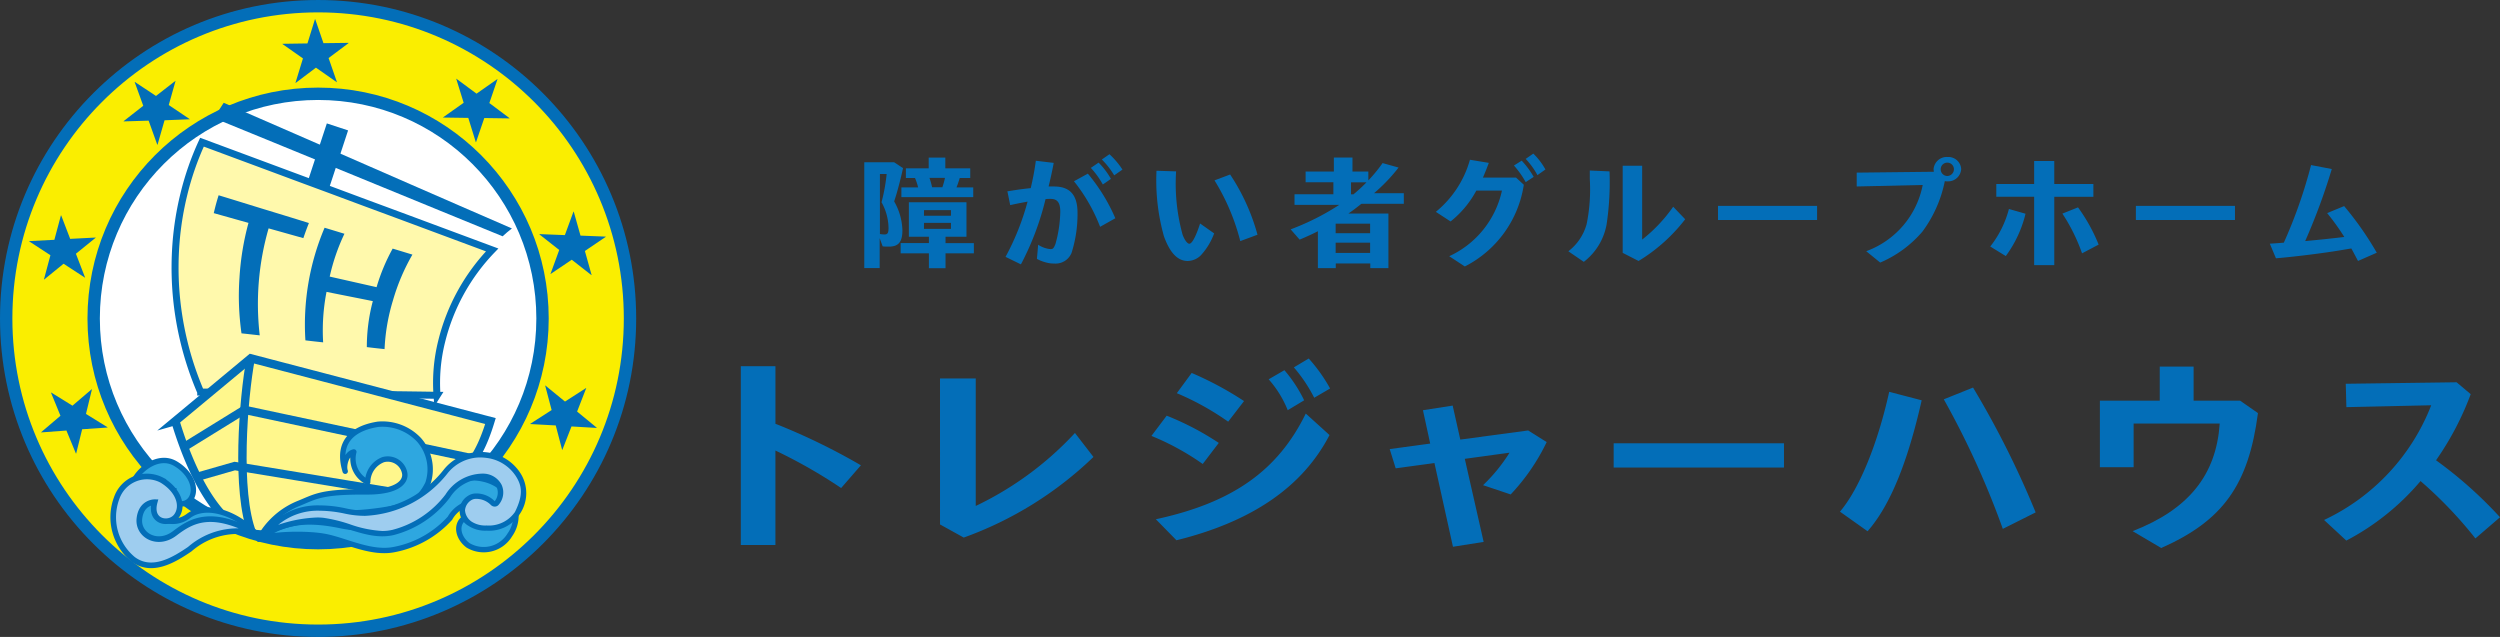
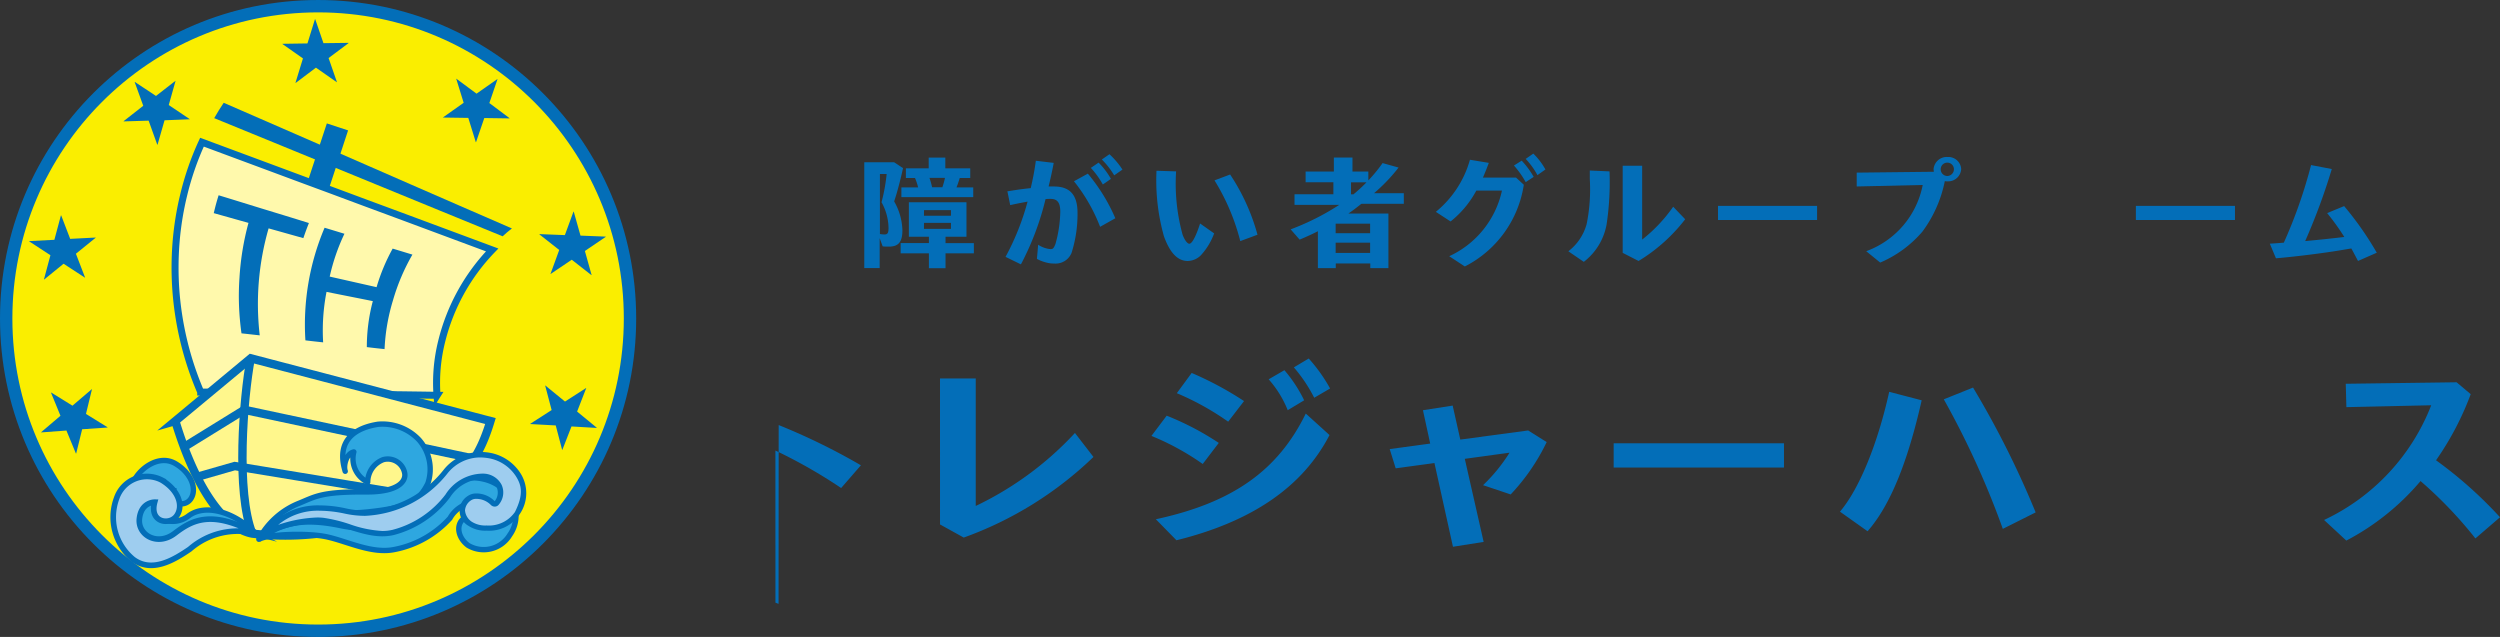
<svg xmlns="http://www.w3.org/2000/svg" width="189" height="48.151" viewBox="0 0 189 48.151">
  <rect x="0" y="0" width="189" height="48.151" fill="#333333" stroke="none" />
  <g id="logo_color2" transform="translate(94.734 24.076)">
    <g id="グループ_4527" data-name="グループ 4527" transform="translate(-94.266 -23.608)">
      <g id="グループ_4518" data-name="グループ 4518" transform="translate(64.872 11.147)">
        <path id="パス_6756" data-name="パス 6756" d="M70.892,25.241H69.73v-8h2.258l.671.444c-.161.746-.435,1.814-.652,2.456l-.019.057a4.625,4.625,0,0,1,.624,2.182c0,.879-.293,1.238-1.02,1.238a4.362,4.362,0,0,1-.472-.019l-.227-.623v2.267Zm0-2.579a2.976,2.976,0,0,0,.35.038c.255,0,.321-.113.321-.51a4.1,4.1,0,0,0-.529-1.927l.028-.113a13.38,13.38,0,0,0,.359-2.022h-.51v4.544Zm4.979.69h2.144v.775H75.871v1.124H74.614V24.126H72.479v-.775h2.135V22.87H73.1V20.263h4.355V22.87H75.871Zm1.87-5.649v.727h-.794c-.047.17-.17.529-.246.709h1.266v.737H72.536v-.737H73.8a4.434,4.434,0,0,0-.236-.709h-.69V17.7H74.6V16.89h1.256V17.7h1.861Zm-3.5,3.58h2.041v-.425H74.246Zm0,.992h2.041v-.453H74.246Zm.416-3.854a5.769,5.769,0,0,1,.2.709h.775a5.788,5.788,0,0,0,.189-.661V18.42H74.671Z" transform="translate(-69.73 -16.588)" fill="#036eb8" />
        <path id="パス_6757" data-name="パス 6757" d="M81.162,19.426c.68-.113,1.058-.17,1.776-.246a20.764,20.764,0,0,0,.387-2.069l1.351.161c-.113.614-.255,1.247-.387,1.785H84.7c1.2,0,1.776.633,1.776,2a9.711,9.711,0,0,1-.453,3.023,1.3,1.3,0,0,1-1.313.8,2.237,2.237,0,0,1-.331-.019,3.1,3.1,0,0,1-.973-.331L83.5,23.46a2,2,0,0,0,.935.331c.189,0,.246-.066.378-.406a9.521,9.521,0,0,0,.359-2.418c0-.69-.217-.973-.737-.973a2.8,2.8,0,0,0-.378.019,21,21,0,0,1-1.861,4.931l-1.162-.567A19.161,19.161,0,0,0,82.7,20.2c-.652.123-.8.151-1.313.265l-.208-1.02ZM88.181,22.1a12.946,12.946,0,0,0-1.974-3.439l1.049-.576a13.664,13.664,0,0,1,2.078,3.373l-1.143.642Zm.208-3.193a6.358,6.358,0,0,0-.907-1.256l.586-.4A5.615,5.615,0,0,1,89,18.481Zm.86-.69a5.955,5.955,0,0,0-.935-1.2l.576-.4a5.994,5.994,0,0,1,.982,1.162l-.623.435Z" transform="translate(-70.355 -16.573)" fill="#036eb8" />
        <path id="パス_6758" data-name="パス 6758" d="M97.474,22.673a4.986,4.986,0,0,1-.935,1.578,1.434,1.434,0,0,1-1.058.51c-.765,0-1.341-.6-1.8-1.852a15.638,15.638,0,0,1-.567-4.969l1.483.047a14.506,14.506,0,0,0,.491,4.79c.151.406.359.68.51.68.208,0,.51-.586.812-1.53l1.058.746Zm1.974.586A16.388,16.388,0,0,0,97.5,18.667l1.181-.444a15.633,15.633,0,0,1,2.069,4.553l-1.3.482Z" transform="translate(-71.023 -16.646)" fill="#036eb8" />
        <path id="パス_6759" data-name="パス 6759" d="M109.717,18.618A10.986,10.986,0,0,0,110.8,17.3l1.209.34a13.163,13.163,0,0,1-1.852,1.937h2.248v.8H109.2c-.425.34-.68.529-.982.737h3.023v4.128h-1.37v-.35H107.26v.35h-1.351V22.454c-.482.246-.945.453-1.379.633l-.68-.775a18.879,18.879,0,0,0,3.675-1.852h-3.382v-.8h2.938V18.75h-2.1v-.812h2.135V16.88h1.408v1.058h1.2v.671ZM107.251,22.6h2.607v-.718h-2.607Zm0,1.493h2.607v-.775h-2.607Zm1.162-5.338v.907h.189a12.338,12.338,0,0,0,.982-.907h-1.162Z" transform="translate(-71.617 -16.587)" fill="#036eb8" />
        <path id="パス_6760" data-name="パス 6760" d="M121.544,18.393l.576.529a8.326,8.326,0,0,1-4.459,6.178l-1.181-.775a7.124,7.124,0,0,0,3.987-4.96h-1.937a7.543,7.543,0,0,1-1.946,2.333l-1.115-.727a7.786,7.786,0,0,0,2.579-3.939l1.426.236c-.161.435-.236.623-.444,1.115h2.532Zm.718.331a6.87,6.87,0,0,0-.888-1.256l.586-.368a6.475,6.475,0,0,1,.907,1.228Zm.888-.529a5.844,5.844,0,0,0-.888-1.228l.576-.4a5.13,5.13,0,0,1,.916,1.2l-.6.425Z" transform="translate(-72.26 -16.57)" fill="#036eb8" />
        <path id="パス_6761" data-name="パス 6761" d="M126.08,24a3.868,3.868,0,0,0,1.379-2.059,13.183,13.183,0,0,0,.236-3.41V17.9l1.493.066a21.812,21.812,0,0,1-.217,3.977,4.588,4.588,0,0,1-1.729,2.862l-1.162-.794Zm5.574-6.462v5.583A11.571,11.571,0,0,0,134,20.639l.907.945a12.856,12.856,0,0,1-3.524,3.155l-1.2-.614V17.54h1.483Z" transform="translate(-72.847 -16.624)" fill="#036eb8" />
        <path id="パス_6762" data-name="パス 6762" d="M145.541,20.75v1.068H138.05V20.75Z" transform="translate(-73.509 -16.801)" fill="#036eb8" />
        <path id="パス_6763" data-name="パス 6763" d="M154.979,17.955c0-.076-.019-.123-.019-.2a1,1,0,0,1,1.058-.916.971.971,0,0,1,1.03.916.99.99,0,0,1-1.03.926.741.741,0,0,1-.208-.019,9.545,9.545,0,0,1-1.7,3.826,8.678,8.678,0,0,1-3.184,2.333l-1.058-.86a6.68,6.68,0,0,0,4.27-5.007l-4.988.113V18.021l5.819-.066Zm.52-.189a.506.506,0,0,0,.5.51.514.514,0,0,0,.5-.52.5.5,0,0,0-.51-.491.5.5,0,0,0-.491.5Z" transform="translate(-74.122 -16.585)" fill="#036eb8" />
-         <path id="パス_6764" data-name="パス 6764" d="M159.83,23.631a7.712,7.712,0,0,0,1.417-2.844l1.256.359a8.923,8.923,0,0,1-1.493,3.2l-1.181-.727Zm3.325-6.471h1.521V18.9h2.957v.964h-2.957v5.167h-1.521V19.862h-2.862V18.9h2.862Zm3.618,6.972a13.6,13.6,0,0,0-1.483-2.995l1.181-.472a12.978,12.978,0,0,1,1.559,2.815l-1.256.661Z" transform="translate(-74.713 -16.603)" fill="#036eb8" />
        <path id="パス_6765" data-name="パス 6765" d="M178.981,20.75v1.068H171.49V20.75Z" transform="translate(-75.358 -16.801)" fill="#036eb8" />
        <path id="パス_6766" data-name="パス 6766" d="M187.51,23.933c-1.219.208-3.5.491-4.837.6l-.463-1.105c.312-.019.416-.028.576-.038s.331-.028.482-.038a36.682,36.682,0,0,0,2.059-5.867l1.568.3A46.822,46.822,0,0,1,184.94,23.1l-.057.132.283-.028c.642-.057,1.653-.161,2.673-.283l-.076-.123a18.485,18.485,0,0,0-1.219-1.682l1.285-.529a24.3,24.3,0,0,1,2.466,3.524l-1.417.623c-.2-.368-.378-.727-.51-.945l-.85.142Z" transform="translate(-75.951 -16.621)" fill="#036eb8" />
      </g>
      <g id="グループ_4519" data-name="グループ 4519" transform="translate(55.538 26.64)">
-         <path id="パス_6767" data-name="パス 6767" d="M62.712,38.03a48.182,48.182,0,0,1,6.216,3.042l-1.493,1.719a38.683,38.683,0,0,0-4.969-2.834V47.1H59.85V33.58h2.617v4.355l.236.094Z" transform="translate(-59.85 -33.004)" fill="#036eb8" />
+         <path id="パス_6767" data-name="パス 6767" d="M62.712,38.03a48.182,48.182,0,0,1,6.216,3.042l-1.493,1.719a38.683,38.683,0,0,0-4.969-2.834V47.1H59.85h2.617v4.355l.236.094Z" transform="translate(-59.85 -33.004)" fill="#036eb8" />
        <path id="パス_6768" data-name="パス 6768" d="M78.492,34.569V44.2a24.692,24.692,0,0,0,7.5-5.517l1.4,1.814a27.581,27.581,0,0,1-9.806,6.093l-1.795-.992V34.56H78.5Z" transform="translate(-60.732 -33.058)" fill="#036eb8" />
        <path id="パス_6769" data-name="パス 6769" d="M96.593,40.943a19.478,19.478,0,0,0-3.883-2.126l1.153-1.53A21.363,21.363,0,0,1,97.8,39.347l-1.219,1.6Zm-3.561,4.176c5.791-1.247,9.23-3.665,11.346-7.992l1.795,1.625c-2.022,3.9-5.838,6.537-11.572,7.954l-1.568-1.6Zm5.479-7.378a20.513,20.513,0,0,0-3.883-2.154l1.124-1.53a25.323,25.323,0,0,1,3.958,2.126l-1.2,1.559Zm4.506-.86a8.016,8.016,0,0,0-1.445-2.343l1.19-.69a10.525,10.525,0,0,1,1.493,2.277l-1.238.746Zm2-.945a11.371,11.371,0,0,0-1.54-2.3l1.124-.671a12.108,12.108,0,0,1,1.615,2.267l-1.2.7Z" transform="translate(-61.667 -32.97)" fill="#036eb8" />
        <path id="パス_6770" data-name="パス 6770" d="M118.884,47.037l-2.324.368-1.4-6.329-2.929.4-.453-1.455,3.061-.416-.548-2.522,2.248-.35.576,2.57,5.13-.69,1.4.879a15.584,15.584,0,0,1-2.721,3.958l-2.088-.7a12.725,12.725,0,0,0,2-2.456l-3.382.463,1.426,6.282Z" transform="translate(-62.722 -33.178)" fill="#036eb8" />
        <path id="パス_6771" data-name="パス 6771" d="M142.576,39.75v1.833H129.7V39.75Z" transform="translate(-63.713 -33.345)" fill="#036eb8" />
        <path id="パス_6772" data-name="パス 6772" d="M147.81,44.671c1.445-1.691,2.853-5.12,3.722-9.06l2.456.642c-1.077,4.752-2.4,7.973-4.091,9.9Zm12.309,1.294a64.686,64.686,0,0,0-4.459-9.787l2.211-.888a69.734,69.734,0,0,1,4.733,9.437l-2.485,1.247Z" transform="translate(-64.715 -33.098)" fill="#036eb8" />
-         <path id="パス_6773" data-name="パス 6773" d="M179.228,36.2l1.332.926c-.709,5.432-2.645,8.134-7.312,10.2l-2.163-1.275c4.232-1.644,6.32-4.242,6.585-8.134h-6.509v3.3H168.61V36.189h4.525V33.61h2.56v2.579h3.524Z" transform="translate(-65.865 -33.005)" fill="#036eb8" />
        <path id="パス_6774" data-name="パス 6774" d="M197.641,35.757a22.226,22.226,0,0,1-2.626,5.007,31.706,31.706,0,0,1,4.837,4.308l-1.861,1.6a31.734,31.734,0,0,0-4.147-4.336,18.717,18.717,0,0,1-5.611,4.5l-1.682-1.559a15.968,15.968,0,0,0,8.1-8.672l-6.414.142-.047-1.767,8.379-.113,1.077.907Z" transform="translate(-66.857 -33.075)" fill="#036eb8" />
      </g>
      <g id="グループ_4526" data-name="グループ 4526">
        <ellipse id="楕円形_88" data-name="楕円形 88" cx="23.58" cy="23.608" rx="23.58" ry="23.608" fill="#faee00" stroke="#036eb8" stroke-miterlimit="10" stroke-width="0.935" />
-         <ellipse id="楕円形_89" data-name="楕円形 89" cx="16.967" cy="16.986" rx="16.967" ry="16.986" transform="translate(6.613 6.622)" fill="#fff" stroke="#036eb8" stroke-miterlimit="10" stroke-width="0.935" />
        <g id="グループ_4521" data-name="グループ 4521" transform="translate(12.769 7.302)">
          <path id="パス_6775" data-name="パス 6775" d="M34.39,34.79c-1.785-.028-3.354-.047-4.8-.066s-2.8-.038-4.138-.057-2.683-.038-4.138-.057-3.014-.047-4.8-.066a23.937,23.937,0,0,1-1.889-7.85,23.962,23.962,0,0,1,.028-3.5,22.993,22.993,0,0,1,.586-3.6,21.579,21.579,0,0,1,1.37-3.939l4.808,1.785c1.474.548,2.844,1.058,4.176,1.549s2.636.982,3.968,1.474,2.7,1,4.176,1.549L38.547,23.8a15.174,15.174,0,0,0-3.817,6.915,12.917,12.917,0,0,0-.35,4.091Z" transform="translate(-14.577 -12.675)" fill="#fff9ac" stroke="#036eb8" stroke-miterlimit="10" stroke-width="0.529" />
          <path id="パス_6776" data-name="パス 6776" d="M39.5,22.589c-1.748-.718-3.316-1.36-4.78-1.956s-2.825-1.162-4.147-1.7-2.617-1.068-3.939-1.615-2.683-1.105-4.147-1.7-3.032-1.247-4.78-1.956c.274-.472.416-.709.718-1.162,1.455.633,2.787,1.219,4.034,1.757s2.418,1.058,3.552,1.549,2.22.964,3.306,1.445,2.182.954,3.306,1.445,2.305,1,3.552,1.549S38.758,21.371,40.213,22c-.293.227-.435.35-.709.6Z" transform="translate(-14.75 -12.5)" fill="#036eb8" />
          <g id="グループ_4520" data-name="グループ 4520" transform="translate(2.922 6.991)">
            <path id="パス_6777" data-name="パス 6777" d="M24.869,21.988c-.179.453-.265.69-.425,1.153-1.049-.293-1.578-.444-2.626-.737a20.573,20.573,0,0,0-.671,8.087c-.548-.057-.831-.094-1.379-.151a20.037,20.037,0,0,1-.151-4.223,20.309,20.309,0,0,1,.68-4.128c-1.049-.293-1.578-.444-2.626-.737.132-.548.2-.812.368-1.351,1.37.416,2.39.737,3.41,1.049s2.05.623,3.41,1.049Z" transform="translate(-17.67 -19.9)" fill="#036eb8" />
            <path id="パス_6778" data-name="パス 6778" d="M27.955,22.953a15.107,15.107,0,0,0-1.115,3.24l3.543.8A14.343,14.343,0,0,1,31.6,24.078c.6.179.9.274,1.493.453A15.53,15.53,0,0,0,31.62,28a14.805,14.805,0,0,0-.633,3.675c-.538-.057-.8-.085-1.341-.151a13.506,13.506,0,0,1,.453-3.476c-1.4-.283-2.1-.416-3.5-.7a15.189,15.189,0,0,0-.255,3.817c-.538-.057-.8-.085-1.341-.151A18.739,18.739,0,0,1,26.453,22.5c.6.179.9.274,1.493.453Z" transform="translate(-18.073 -20.044)" fill="#036eb8" />
          </g>
        </g>
        <line id="線_269" data-name="線 269" x1="1.464" y2="4.45" transform="translate(23.58 9.126)" fill="none" stroke="#036eb8" stroke-miterlimit="10" stroke-width="1.691" />
        <path id="パス_6779" data-name="パス 6779" d="M14.59,37.692,20.3,32.95l18.119,4.742c-1.105,3.647-2.579,4.865-6.764,6.811a21.653,21.653,0,0,1-11.232,1.7c-2.059-.368-4.251-3.288-5.829-8.512Z" transform="translate(-1.808 -6.329)" fill="#fff78c" stroke="#036eb8" stroke-miterlimit="10" stroke-width="0.633" />
        <path id="パス_6780" data-name="パス 6780" d="M20.593,32.95c-.567,3.042-1.124,10.127.123,13.254" transform="translate(-2.106 -6.329)" fill="none" stroke="#036eb8" stroke-miterlimit="10" stroke-width="0.633" />
        <path id="パス_6781" data-name="パス 6781" d="M15.29,39.885l4.563-2.815,17.354,3.694" transform="translate(-1.847 -6.556)" fill="none" stroke="#036eb8" stroke-miterlimit="10" stroke-width="0.633" />
        <path id="パス_6782" data-name="パス 6782" d="M16.32,42.392l2.862-.822,14.586,2.4" transform="translate(-1.904 -6.805)" fill="none" stroke="#036eb8" stroke-miterlimit="10" stroke-width="0.633" />
        <g id="グループ_4522" data-name="グループ 4522" transform="translate(8.079 34.345)">
          <path id="パス_6783" data-name="パス 6783" d="M20.474,46.637c-1.615-1.634-3.826-2.277-5.092-1.313s-3.042.038-2.541-1.049a1.254,1.254,0,0,1,1.37-.879c-.416.916.8,1.36,1.323.671.548-.737.076-2-1.143-2.711-1.285-.746-2.825.472-3.193,1.483A4,4,0,0,0,12.34,47.2c1.351,1,2.976.009,4.128-.775s1.408-.255,4.005.2Z" transform="translate(-9.687 -41.126)" fill="#2ea7e0" stroke="#036eb8" stroke-linecap="round" stroke-miterlimit="10" stroke-width="0.406" />
          <path id="パス_6784" data-name="パス 6784" d="M20.4,46.706c-3.373-1.823-4.827-.992-6.131,0s-2.806.132-2.664-1.124,1.153-1.238,1.153-1.238c-.416,1.54,1.115,1.767,1.644,1.058.567-.765.161-1.974-1.115-2.73a2.424,2.424,0,0,0-3.41,1.389,4.122,4.122,0,0,0,1.247,4.6c1.426,1.068,3.1.047,4.289-.765A5.514,5.514,0,0,1,20.4,46.706Z" transform="translate(-9.612 -41.194)" fill="#9ecdef" stroke="#036eb8" stroke-miterlimit="10" stroke-width="0.425" />
        </g>
        <g id="グループ_4524" data-name="グループ 4524" transform="translate(19.102 31.579)">
          <path id="パス_6785" data-name="パス 6785" d="M21.28,46.919a5.932,5.932,0,0,1,3.08-2.74c1.238-.51,1.691-.86,5.026-.841,2.541.019,3.023-.869,2.919-1.417A1.3,1.3,0,0,0,30.68,40.9a1.821,1.821,0,0,0-1.171,1.7,1.973,1.973,0,0,1-1.049-2.286c-.586.132-.8,1.058-.652,1.464-.765-2.5.973-3.316,2.475-3.552a3.789,3.789,0,0,1,3.108,1.181,3.362,3.362,0,0,1,.671,3.278c-.671,1.389-1.578,1.852-4.525,2.163-3.316.35-6.962-.567-8.257,2.059Z" transform="translate(-21.28 -38.197)" fill="#2ea7e0" stroke="#036eb8" stroke-linecap="round" stroke-linejoin="round" stroke-width="0.406" />
          <path id="パス_6786" data-name="パス 6786" d="M34.884,43.739a3.357,3.357,0,0,1,3.363-1.134,3.29,3.29,0,0,1,2.078,1.436,2.489,2.489,0,0,1-.066,2.777,2.307,2.307,0,0,1-3.174.794c-.784-.6-.916-1.568-.312-2.022.812-.6,1.313-.142,1.719.321a.909.909,0,0,0-.652-1.559,2.386,2.386,0,0,0-2.116,1.219,7.6,7.6,0,0,1-4.147,2.352c-1.719.378-3.618-.614-5.149-.945s-4.582-.2-5.149.2c1.559-1.153,3.127-1.71,6.282-1.03a7.843,7.843,0,0,0,7.312-2.39Z" transform="translate(-21.28 -38.437)" fill="#2ea7e0" stroke="#036eb8" stroke-linecap="round" stroke-miterlimit="10" stroke-width="0.406" />
          <g id="グループ_4523" data-name="グループ 4523" transform="translate(0.009 2.119)">
            <path id="パス_6787" data-name="パス 6787" d="M30.653,46.631a8.7,8.7,0,0,1-2.513-.52,10.046,10.046,0,0,0-1.927-.472,3.845,3.845,0,0,0-.472-.028,10.864,10.864,0,0,0-3.75.879A4.779,4.779,0,0,1,25.929,44.7a9.187,9.187,0,0,1,1.937.227,6.769,6.769,0,0,0,1.5.161,8.148,8.148,0,0,0,6.074-3.146A3.351,3.351,0,0,1,38.05,40.67a4.684,4.684,0,0,1,.822.085,3.293,3.293,0,0,1,2.088,1.474c.453.737.6,1.474-.094,2.853a2.576,2.576,0,0,1-2.314,1.134,2.16,2.16,0,0,1-1.247-.321,1.286,1.286,0,0,1-.586-1.02,1.137,1.137,0,0,1,.538-.907.866.866,0,0,1,.538-.151,1.758,1.758,0,0,1,1.219.51.188.188,0,0,0,.151.066h0a.21.21,0,0,0,.161-.085,1.217,1.217,0,0,0,.179-1.266,1.392,1.392,0,0,0-1.2-.737h-.113A3.16,3.16,0,0,0,35.6,43.8a7.628,7.628,0,0,1-4.138,2.758,3.823,3.823,0,0,1-.812.085Z" transform="translate(-21.329 -40.453)" fill="#9ecdef" />
            <path id="パス_6788" data-name="パス 6788" d="M38,40.856a4.223,4.223,0,0,1,.784.085,3.1,3.1,0,0,1,1.956,1.379c.416.68.548,1.36-.1,2.664A2.4,2.4,0,0,1,38.5,46a1.908,1.908,0,0,1-1.124-.283,1.144,1.144,0,0,1-.51-.86.984.984,0,0,1,.453-.756.679.679,0,0,1,.416-.113,1.554,1.554,0,0,1,1.068.444.417.417,0,0,0,.3.142h.019a.39.39,0,0,0,.312-.17,1.406,1.406,0,0,0,.2-1.474,1.577,1.577,0,0,0-1.37-.85h-.123a3.378,3.378,0,0,0-2.749,1.578,7.339,7.339,0,0,1-4.015,2.673,3.332,3.332,0,0,1-.765.085,8.766,8.766,0,0,1-2.456-.51,11.249,11.249,0,0,0-1.965-.482,4.207,4.207,0,0,0-.5-.028,9.978,9.978,0,0,0-2.947.557,4.661,4.661,0,0,1,3.136-1.068,9.357,9.357,0,0,1,1.889.217,7.252,7.252,0,0,0,1.54.17,8.4,8.4,0,0,0,6.235-3.212A3.178,3.178,0,0,1,38,40.856m0-.406A3.535,3.535,0,0,0,35.243,41.8a8.053,8.053,0,0,1-5.923,3.07,6.6,6.6,0,0,1-1.455-.161,9.112,9.112,0,0,0-1.974-.227,5.107,5.107,0,0,0-4.6,2.56A10.191,10.191,0,0,1,25.7,45.8a3.492,3.492,0,0,1,.453.019c1.408.151,2.91,1,4.459,1a3.865,3.865,0,0,0,.86-.094,7.8,7.8,0,0,0,4.251-2.834,3,3,0,0,1,2.418-1.408h.1a1.031,1.031,0,0,1,.869,1.682,1.931,1.931,0,0,0-1.37-.586,1.111,1.111,0,0,0-.661.189,1.311,1.311,0,0,0,.047,2.258,2.313,2.313,0,0,0,1.37.368A2.755,2.755,0,0,0,41,45.145a2.8,2.8,0,0,0,.085-3.051,3.485,3.485,0,0,0-2.22-1.568A4.4,4.4,0,0,0,38,40.44h0Z" transform="translate(-21.29 -40.44)" fill="#036eb8" />
          </g>
        </g>
        <g id="グループ_4525" data-name="グループ 4525" transform="translate(1.738 0.982)">
          <path id="パス_6789" data-name="パス 6789" d="M5.315,37.423,4.6,35.675h.019l1.606.992L7.686,35.42H7.7l-.453,1.87L8.876,38.3v.019l-1.918.132-.453,1.833H6.486l-.718-1.738-1.908.142V38.67l1.455-1.238Z" transform="translate(-2.953 -7.448)" fill="#036eb8" />
          <path id="パス_6790" data-name="パス 6790" d="M4.808,23.343,5.3,21.51h.019L6,23.286l1.927-.1V23.2L6.433,24.41l.69,1.795v.019L5.5,25.166l-1.464,1.19H4.015l.491-1.833L2.9,23.475v-.019l1.918-.1Z" transform="translate(-2.9 -6.678)" fill="#036eb8" />
          <path id="パス_6791" data-name="パス 6791" d="M12.888,11.9,14.38,10.74v.019l-.51,1.814,1.6,1.077h0l-1.918.076-.529,1.842H13l-.652-1.814-1.889.057v-.019l1.483-1.162-.652-1.8h.019L12.9,11.883Z" transform="translate(-3.318 -6.083)" fill="#036eb8" />
          <path id="パス_6792" data-name="パス 6792" d="M26.278,7.624,28.167,7.6v.019L26.656,8.748l.633,1.823H27.27L25.7,9.475l-1.53,1.153h-.019l.567-1.852L23.17,7.69V7.671l1.889-.028.567-1.833h.019l.623,1.814Z" transform="translate(-4.021 -5.81)" fill="#036eb8" />
          <path id="パス_6793" data-name="パス 6793" d="M39.533,12.422l1.512,1.134v.019l-1.908-.028-.623,1.823h-.019l-.567-1.833-1.918-.028H36l1.578-1.115-.557-1.8V10.57l1.53,1.134,1.568-1.1h.019l-.623,1.823Z" transform="translate(-4.731 -6.073)" fill="#036eb8" />
          <path id="パス_6794" data-name="パス 6794" d="M47.169,24.186l.51,1.823H47.66l-1.483-1.162-1.6,1.077h-.009l.661-1.814-1.5-1.181V22.91l1.927.076.652-1.776h.019l.51,1.814,1.908.076v.019l-1.578,1.068Z" transform="translate(-5.158 -6.662)" fill="#036eb8" />
          <path id="パス_6795" data-name="パス 6795" d="M46.117,38.219l-.69,1.767h-.019l-.482-1.842L43,38.039V38.02l1.615-1.039-.491-1.861h.009l1.493,1.219,1.587-1.02h.019l-.69,1.776,1.483,1.219v.019l-1.918-.113Z" transform="translate(-5.118 -7.431)" fill="#036eb8" />
        </g>
      </g>
    </g>
  </g>
</svg>